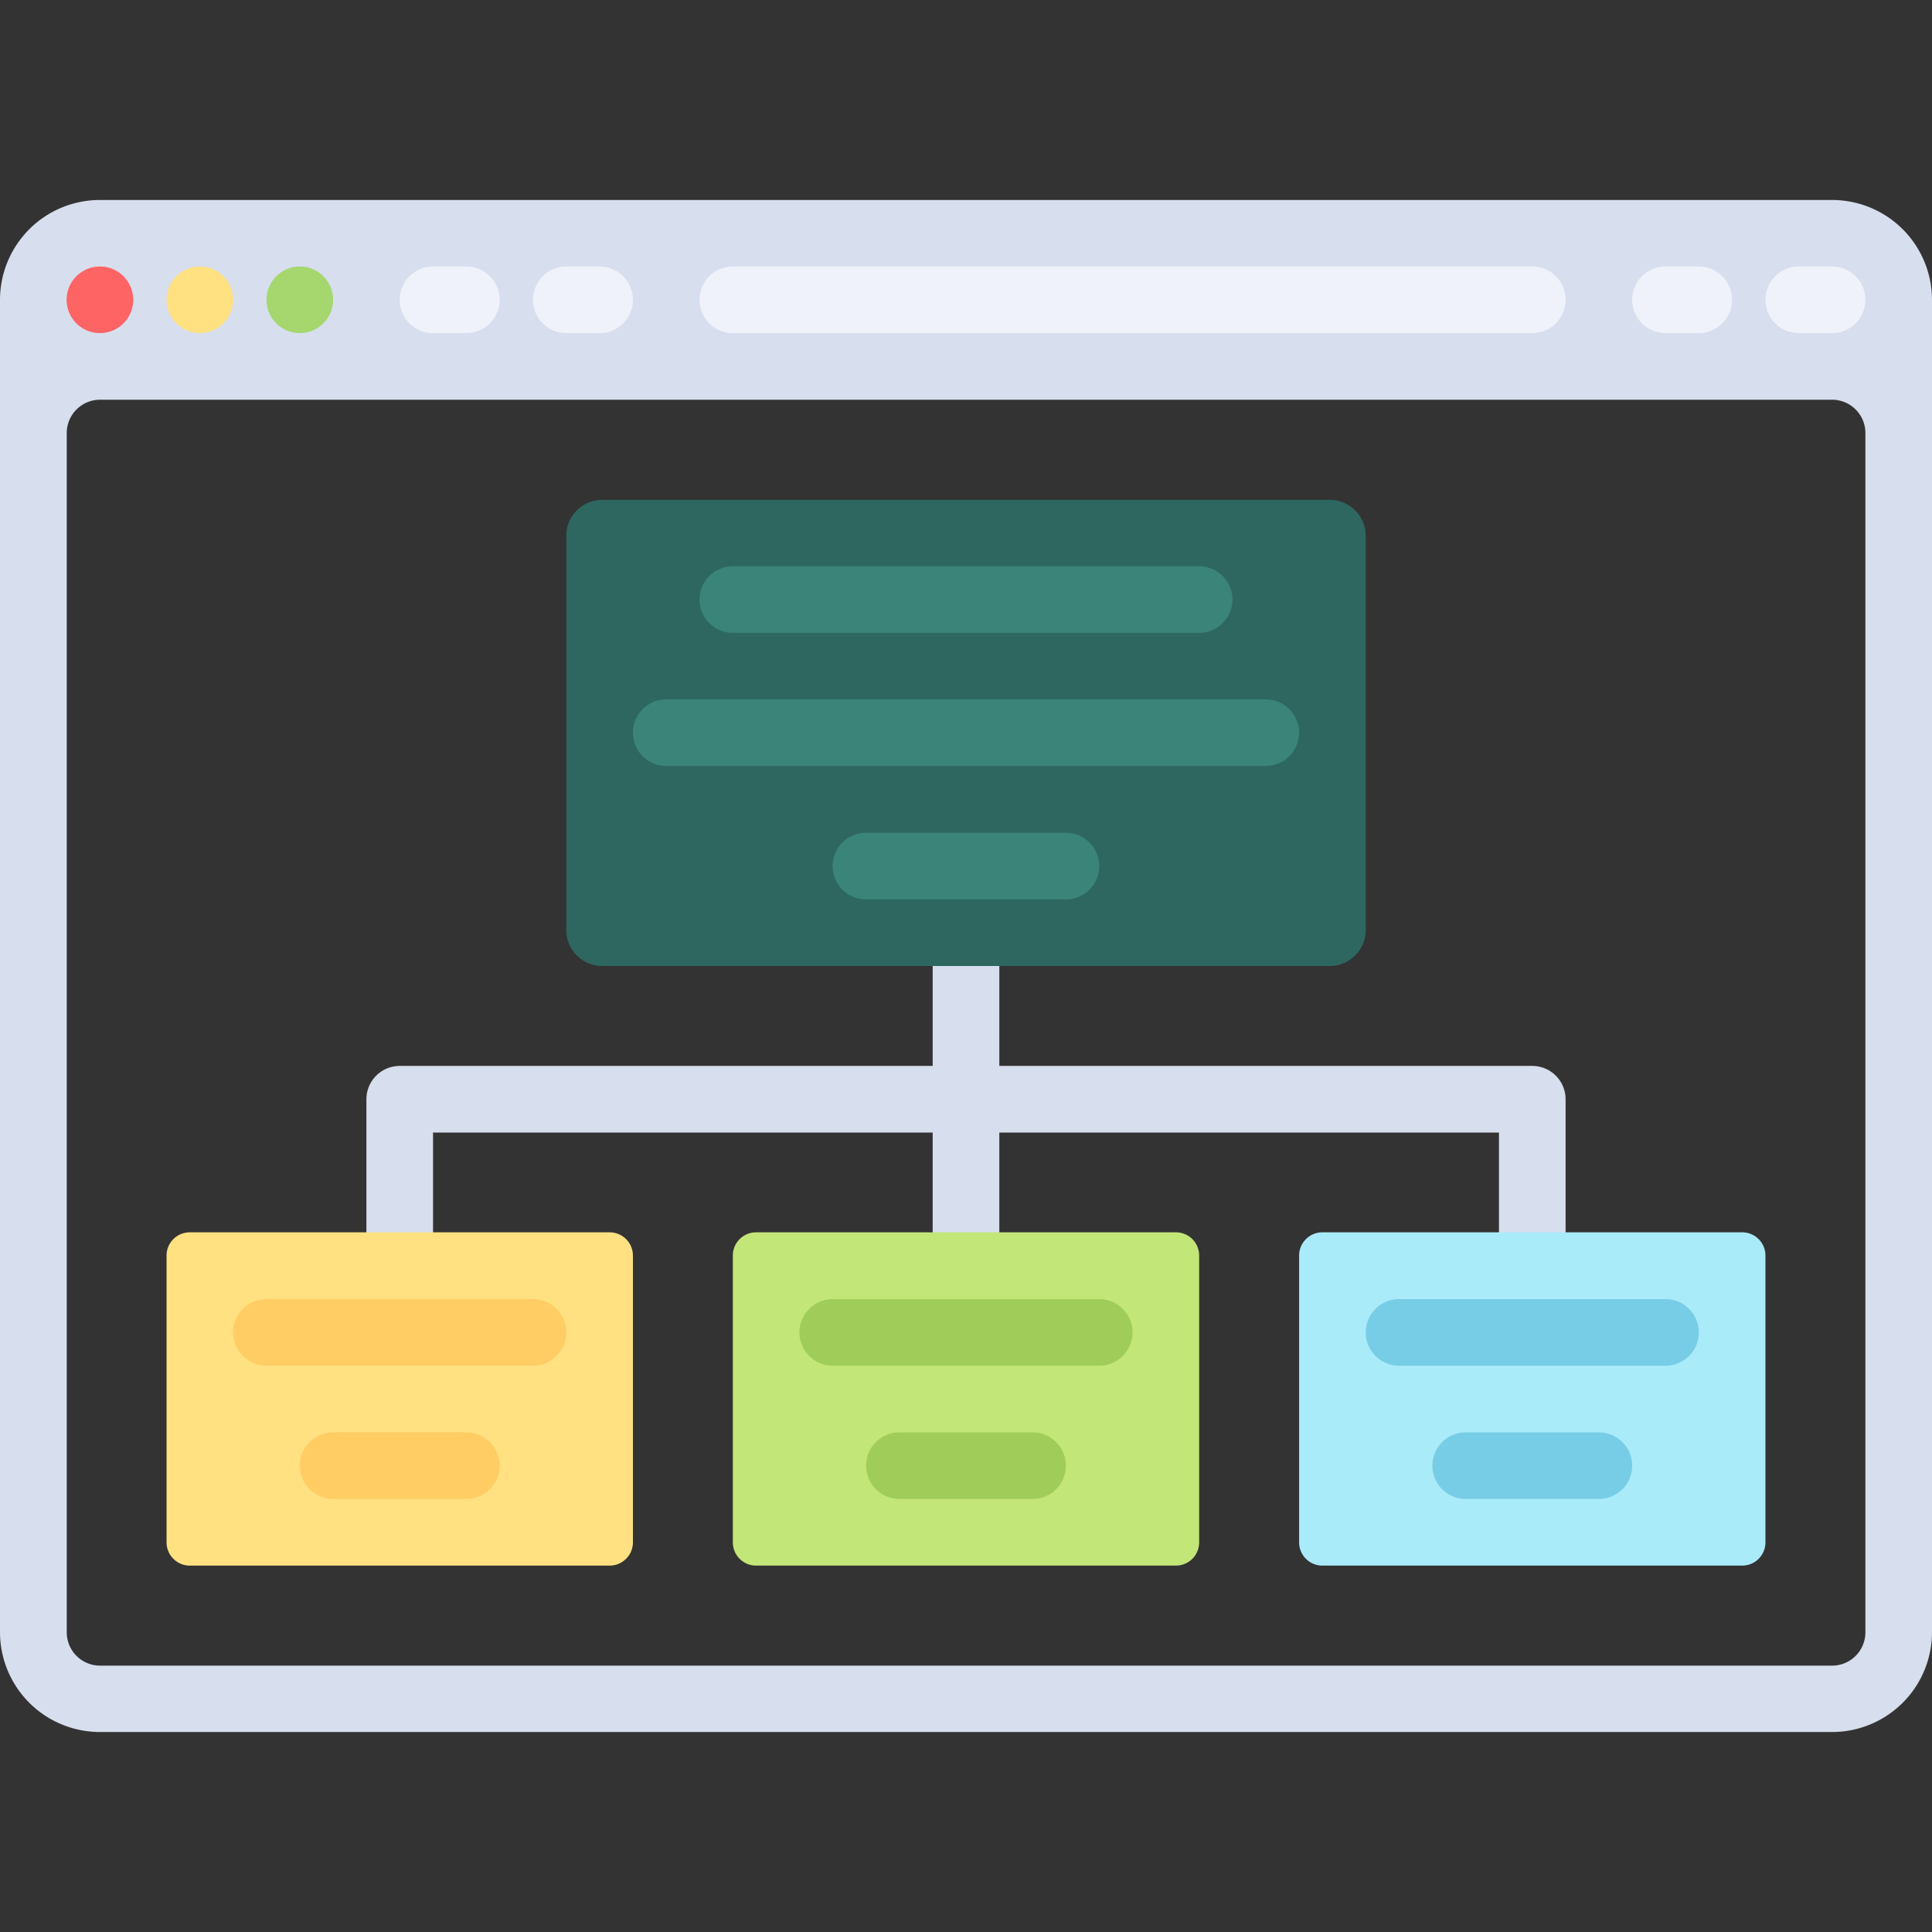
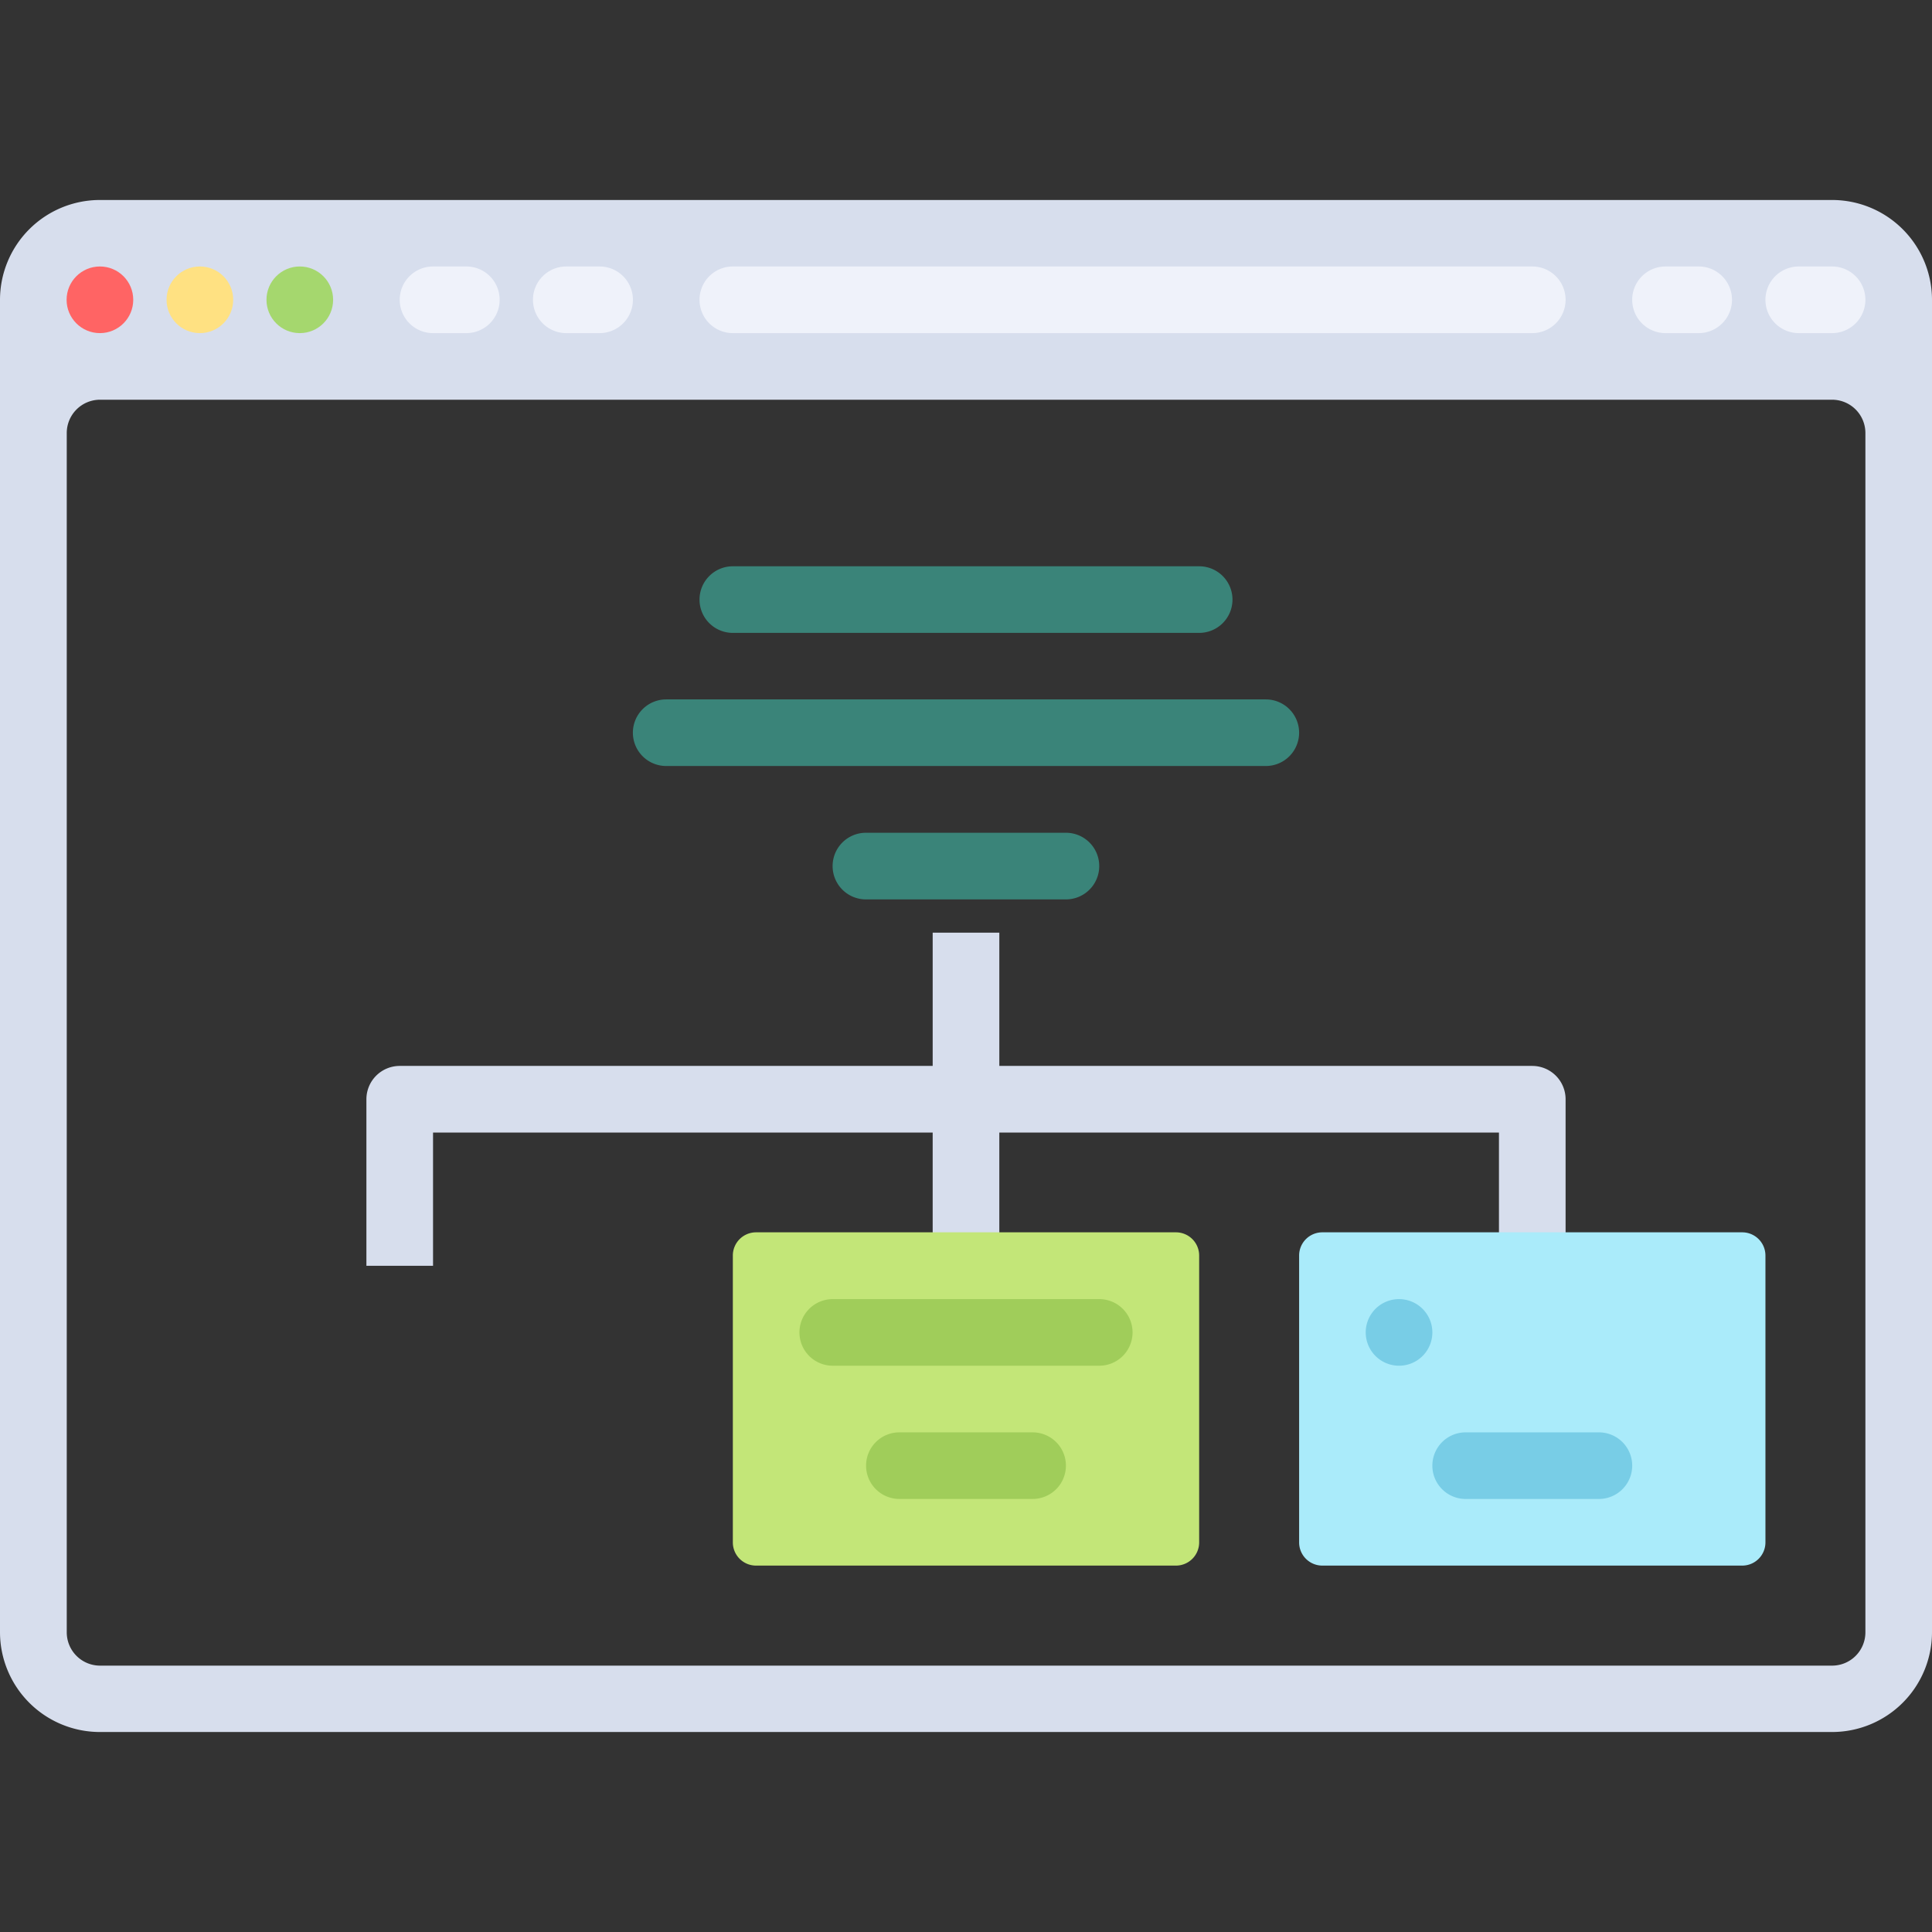
<svg xmlns="http://www.w3.org/2000/svg" id="Layer_1" data-name="Layer 1" viewBox="0 0 512 512">
  <rect x="0" y="0" width="512" height="512" fill="#333333" stroke="none" />
  <defs>
    <style>.cls-1{fill:#d7deed}.cls-3{fill:#ffe182}</style>
  </defs>
  <path class="cls-1" d="M406.07 282.48H264.83v-35.31h-17.66v35.31H105.93a8.84 8.84 0 00-8.83 8.83v44.14h17.66v-35.31h132.41v35.31h17.66v-35.31h132.41v35.31h17.66v-44.14a8.84 8.84 0 00-8.83-8.83z" />
  <path class="cls-1" d="M485.52 53h-459A26.48 26.48 0 000 79.45v353.1A26.48 26.48 0 0026.48 459h459A26.48 26.48 0 00512 432.55V79.45A26.48 26.48 0 00485.52 53zm8.83 379.58a8.83 8.83 0 01-8.83 8.83h-459a8.83 8.83 0 01-8.83-8.83V114.76a8.83 8.83 0 018.83-8.83h459a8.83 8.83 0 018.83 8.83z" />
  <circle cx="26.48" cy="79.45" r="8.83" fill="#ff6464" />
  <circle class="cls-3" cx="52.97" cy="79.45" r="8.83" />
  <circle cx="79.45" cy="79.45" r="8.83" fill="#a5d76e" />
  <path d="M123.59 88.28h-8.83a8.83 8.83 0 01-8.83-8.83 8.83 8.83 0 018.83-8.83h8.83a8.82 8.82 0 018.82 8.83 8.83 8.83 0 01-8.82 8.83zm35.31 0h-8.83a8.83 8.83 0 01-8.83-8.83 8.83 8.83 0 018.83-8.83h8.83a8.83 8.83 0 018.83 8.83 8.84 8.84 0 01-8.83 8.83zm291.31 0h-8.83a8.83 8.83 0 01-8.83-8.83 8.83 8.83 0 018.83-8.83h8.83a8.83 8.83 0 018.79 8.83 8.84 8.84 0 01-8.79 8.83zm35.31 0h-8.83a8.83 8.83 0 01-8.83-8.83 8.83 8.83 0 018.83-8.83h8.83a8.83 8.83 0 018.83 8.83 8.84 8.84 0 01-8.83 8.83zm-79.45 0H194.21a8.83 8.83 0 01-8.83-8.83 8.83 8.83 0 018.83-8.83h211.86a8.83 8.83 0 018.83 8.83 8.84 8.84 0 01-8.83 8.83z" fill="#eff2fa" />
-   <path d="M352.4 256H159.6a9.53 9.53 0 01-9.53-9.53V142a9.54 9.54 0 019.53-9.54h192.8a9.54 9.54 0 019.53 9.54v104.47a9.53 9.53 0 01-9.53 9.53z" fill="#2d6760" />
  <path d="M311.64 414.9H200.36a6.15 6.15 0 01-6.15-6.16v-76a6.15 6.15 0 016.15-6.16h111.28a6.15 6.15 0 016.15 6.16v76a6.15 6.15 0 01-6.15 6.16z" fill="#c3e678" />
  <path d="M335.45 203h-158.9a8.83 8.83 0 01-8.83-8.82 8.83 8.83 0 018.83-8.83h158.9a8.83 8.83 0 018.83 8.83 8.83 8.83 0 01-8.83 8.82zm-17.66-35.28H194.21a8.82 8.82 0 01-8.83-8.82 8.83 8.83 0 018.83-8.83h123.58a8.83 8.83 0 018.83 8.83 8.82 8.82 0 01-8.83 8.82zm-35.31 70.63h-53a8.83 8.83 0 01-8.83-8.83 8.83 8.83 0 018.83-8.83h53a8.83 8.83 0 018.83 8.83 8.83 8.83 0 01-8.83 8.83z" fill="#3a8479" />
  <path d="M273.65 397.24h-35.3a8.83 8.83 0 01-8.83-8.83 8.82 8.82 0 018.83-8.82h35.3a8.82 8.82 0 018.83 8.82 8.83 8.83 0 01-8.83 8.83zm17.66-35.31h-70.62a8.83 8.83 0 01-8.83-8.83 8.83 8.83 0 018.83-8.82h70.62a8.82 8.82 0 018.83 8.82 8.83 8.83 0 01-8.83 8.83z" fill="#a0cd5a" />
  <path d="M461.71 414.9H350.43a6.15 6.15 0 01-6.15-6.16v-76a6.15 6.15 0 016.15-6.16h111.28a6.15 6.15 0 016.15 6.16v76a6.15 6.15 0 01-6.15 6.16z" fill="#aaebfa" />
-   <path d="M423.72 397.24h-35.31a8.82 8.82 0 01-8.82-8.83 8.82 8.82 0 018.82-8.82h35.31a8.82 8.82 0 018.83 8.82 8.83 8.83 0 01-8.83 8.83zm17.66-35.31h-70.62a8.83 8.83 0 01-8.83-8.83 8.82 8.82 0 018.83-8.82h70.62a8.83 8.83 0 018.83 8.82 8.83 8.83 0 01-8.83 8.83z" fill="#78cde6" />
-   <path class="cls-3" d="M161.57 414.9H50.29a6.15 6.15 0 01-6.15-6.16v-76a6.15 6.15 0 016.15-6.16h111.28a6.16 6.16 0 016.16 6.16v76a6.17 6.17 0 01-6.16 6.16z" />
-   <path d="M123.59 397.24H88.28a8.83 8.83 0 01-8.83-8.83 8.82 8.82 0 018.83-8.82h35.31a8.82 8.82 0 018.82 8.82 8.82 8.82 0 01-8.82 8.83zm17.65-35.31H70.62a8.83 8.83 0 01-8.83-8.83 8.83 8.83 0 018.83-8.82h70.62a8.82 8.82 0 018.83 8.82 8.83 8.83 0 01-8.83 8.83z" fill="#ffcd64" />
+   <path d="M423.72 397.24h-35.31a8.82 8.82 0 01-8.82-8.83 8.82 8.82 0 018.82-8.82h35.31a8.82 8.82 0 018.83 8.82 8.83 8.83 0 01-8.83 8.83zm17.66-35.31h-70.62a8.83 8.83 0 01-8.83-8.83 8.82 8.82 0 018.83-8.82a8.83 8.83 0 018.83 8.82 8.83 8.83 0 01-8.83 8.83z" fill="#78cde6" />
</svg>